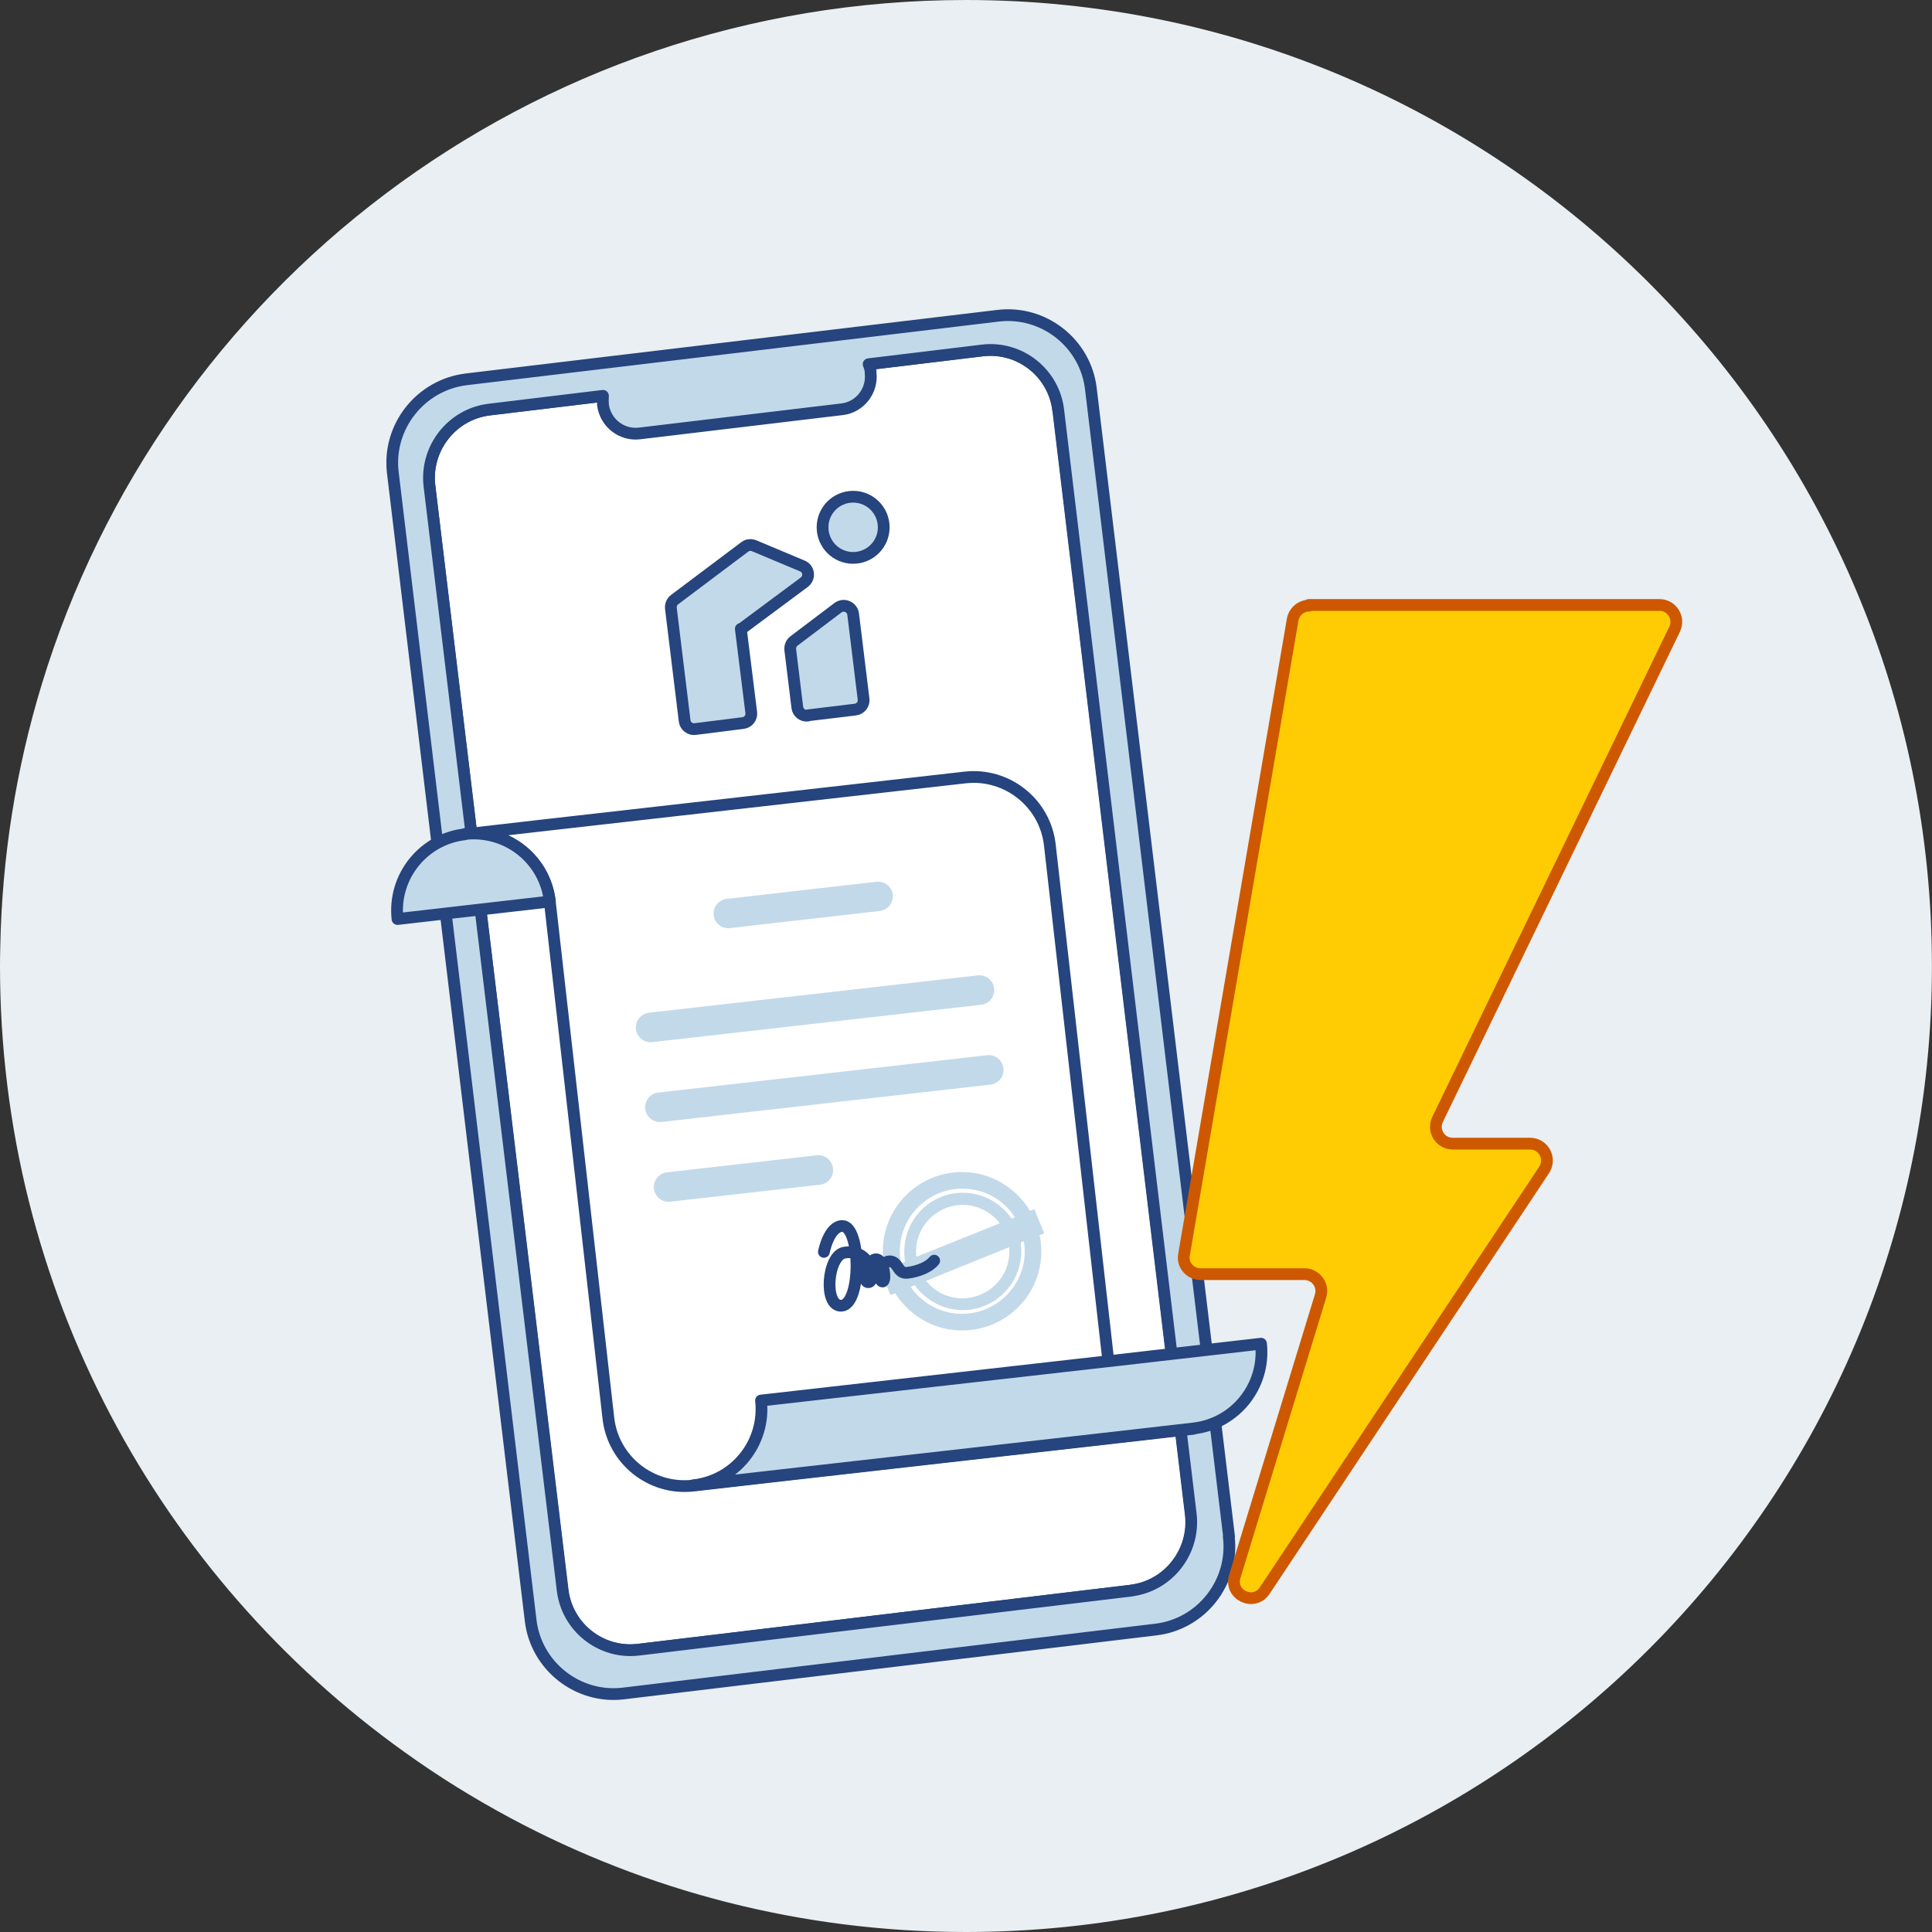
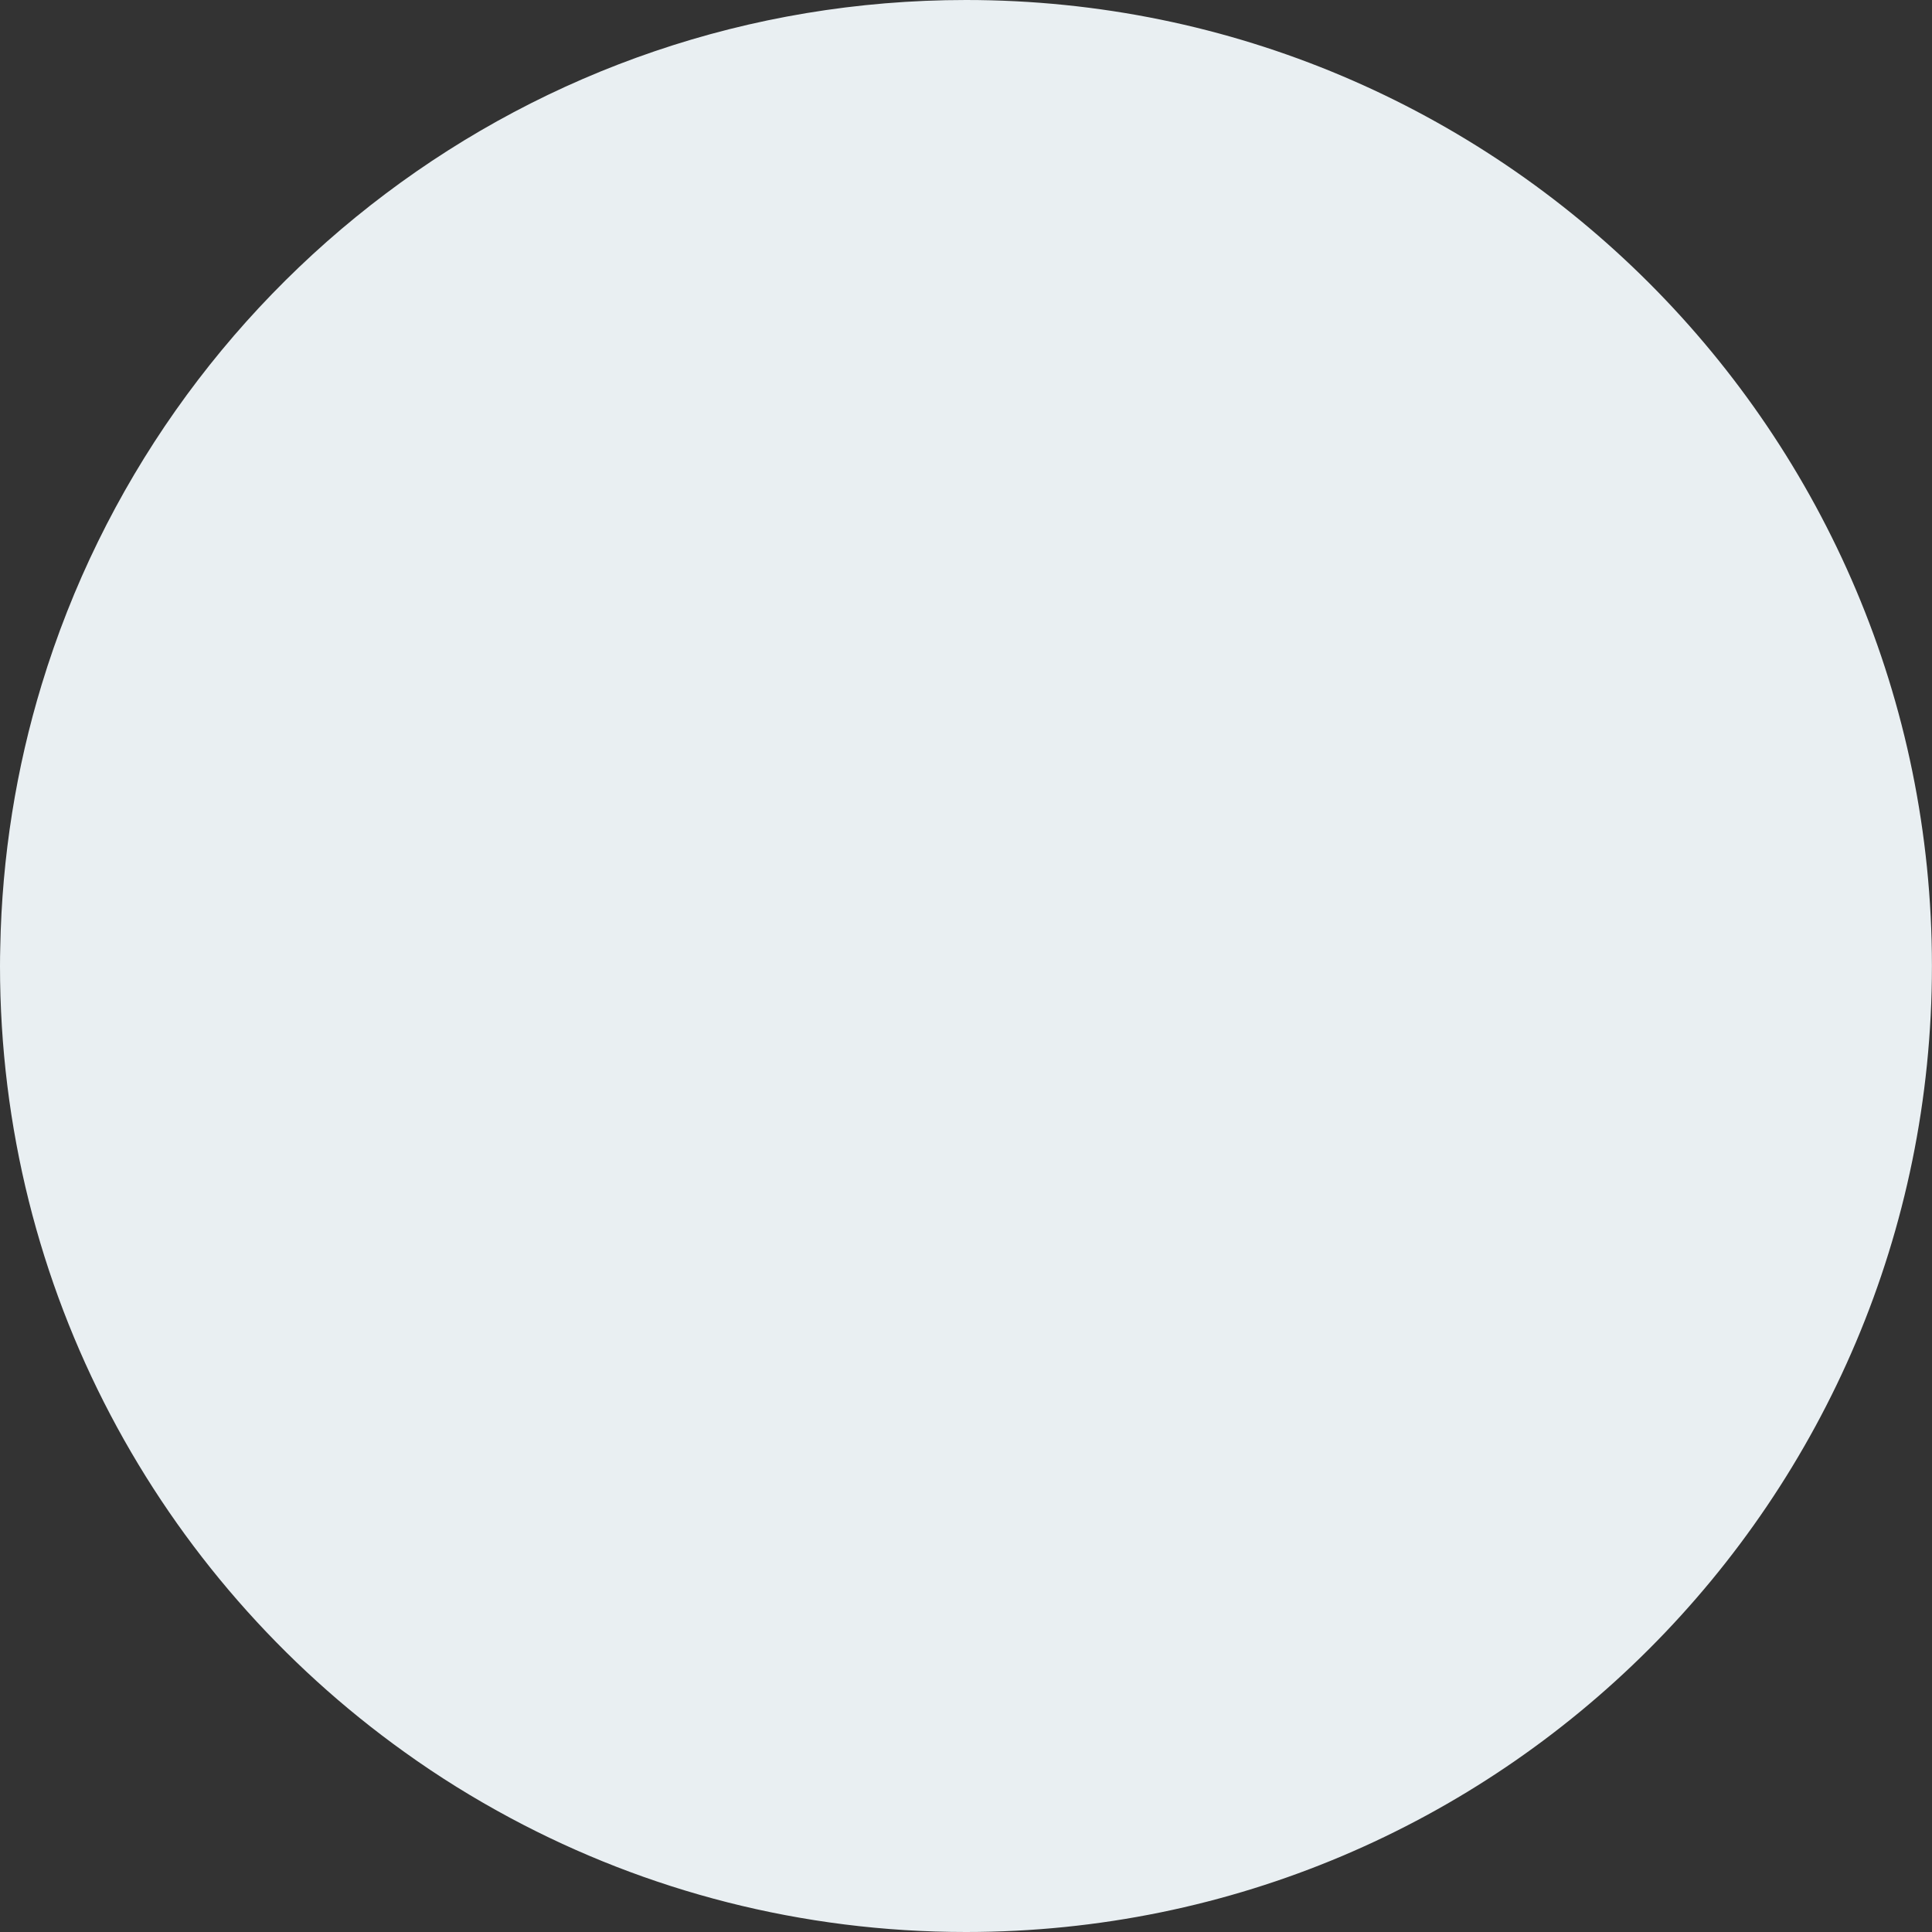
<svg xmlns="http://www.w3.org/2000/svg" width="60" height="60" viewBox="0 0 60 60" fill="none">
  <rect x="0" y="0" width="60" height="60" fill="#333333" stroke="none" />
  <g clip-path="url(#clip0_12001_5801)">
    <path d="M59.998 29.999C59.998 46.568 46.568 60 29.999 60C24.887 60 20.073 58.721 15.861 56.465C14.716 55.852 13.615 55.169 12.566 54.415C4.959 48.973 0 40.064 0 29.999C0 29.806 0.003 29.616 0.008 29.425C0.06 26.592 0.506 23.853 1.294 21.262C5.032 8.957 16.469 0 29.999 0C46.568 0 59.998 13.432 59.998 29.999Z" fill="#E9EFF2" />
    <g clip-path="url(#clip1_12001_5801)">
      <path d="M32.876 12.741L36.99 47.025C37.126 48.184 36.301 49.249 35.142 49.396L19.812 51.234C18.653 51.369 17.598 50.534 17.462 49.375L13.337 15.091C13.201 13.932 14.027 12.867 15.186 12.721L30.516 10.883C31.675 10.747 32.73 11.582 32.865 12.741H32.876Z" fill="white" stroke="#26447D" stroke-width="0.365" stroke-linecap="round" stroke-linejoin="round" />
      <path d="M38.17 47.725L33.878 12.073C33.711 10.653 32.406 9.63 30.985 9.807L14.476 11.781C13.055 11.958 12.032 13.253 12.199 14.674L16.48 50.325C16.648 51.745 17.953 52.769 19.373 52.591L35.894 50.607C37.314 50.44 38.337 49.135 38.16 47.714L38.17 47.725ZM35.152 49.396L19.822 51.234C18.663 51.369 17.608 50.534 17.473 49.375L13.337 15.091C13.201 13.932 14.026 12.867 15.186 12.721L18.726 12.293C18.726 12.366 18.715 12.449 18.726 12.533V12.575C18.799 13.128 19.3 13.525 19.854 13.462L26.151 12.71C26.704 12.648 27.101 12.136 27.038 11.582V11.541C27.028 11.457 27.007 11.384 26.976 11.311L30.516 10.883C31.675 10.747 32.73 11.582 32.865 12.742L36.98 47.025C37.115 48.184 36.29 49.249 35.131 49.396H35.152Z" fill="#C2D9EA" stroke="#26447D" stroke-width="0.365" stroke-linecap="round" stroke-linejoin="round" />
      <path d="M34.421 42.273L32.604 26.244C32.458 24.939 31.278 23.999 29.973 24.145L16.815 25.638L14.444 25.91C15.749 25.764 16.93 26.703 17.076 28.009L18.893 44.038C19.039 45.344 20.219 46.284 21.524 46.137L23.895 45.866L34.682 44.644L37.053 44.373C35.747 44.519 34.567 43.579 34.421 42.273Z" fill="white" stroke="#26447D" stroke-width="0.365" stroke-linecap="round" stroke-linejoin="round" />
      <path d="M14.444 25.909C13.139 26.055 12.199 27.235 12.345 28.541L17.076 27.998C16.93 26.692 15.749 25.753 14.444 25.899V25.909Z" fill="#C2D9EA" stroke="#26447D" stroke-width="0.365" stroke-linecap="round" stroke-linejoin="round" />
      <path d="M34.421 42.273L23.634 43.495C23.78 44.801 22.84 45.981 21.535 46.127L23.905 45.855L34.693 44.634L37.063 44.362C38.368 44.216 39.308 43.036 39.162 41.73L34.432 42.273H34.421Z" fill="#C2D9EA" stroke="#26447D" stroke-width="0.365" stroke-linecap="round" stroke-linejoin="round" />
      <path d="M32.427 38.294L32.124 37.553L31.988 37.605C31.508 36.801 30.589 36.3 29.597 36.415C28.25 36.571 27.278 37.783 27.435 39.13C27.445 39.234 27.466 39.328 27.487 39.422L27.351 39.474L27.654 40.216L27.8 40.164C28.291 40.937 29.189 41.417 30.16 41.302C31.508 41.145 32.479 39.934 32.322 38.587C32.322 38.503 32.301 38.43 32.28 38.357L32.427 38.305V38.294ZM27.957 39.078C27.832 38.013 28.605 37.052 29.67 36.926C30.422 36.843 31.132 37.198 31.518 37.804L31.414 37.845C31.048 37.302 30.39 36.979 29.701 37.052C28.698 37.167 27.988 38.065 28.093 39.067C28.093 39.109 28.093 39.14 28.114 39.182L27.988 39.234C27.988 39.234 27.968 39.13 27.968 39.078H27.957ZM28.458 39.036C28.364 38.242 28.939 37.522 29.732 37.428C30.255 37.365 30.756 37.605 31.048 37.992L28.448 39.036H28.458ZM31.34 38.733C31.414 39.516 30.85 40.216 30.056 40.31C29.544 40.373 29.064 40.153 28.761 39.777L31.34 38.733ZM31.811 38.639C31.936 39.704 31.163 40.665 30.098 40.79C29.367 40.874 28.678 40.54 28.281 39.965L28.406 39.913C28.782 40.435 29.419 40.748 30.098 40.675C31.1 40.56 31.811 39.663 31.706 38.66C31.706 38.639 31.706 38.608 31.706 38.587L31.8 38.545C31.8 38.545 31.8 38.608 31.811 38.639Z" fill="#C2D9EA" />
      <path d="M30.365 30.291L20.155 31.451C19.903 31.48 19.722 31.707 19.75 31.959C19.779 32.212 20.007 32.393 20.259 32.364L30.469 31.204C30.721 31.176 30.902 30.948 30.874 30.696C30.845 30.444 30.617 30.263 30.365 30.291Z" fill="#C2D9EA" />
      <path d="M30.653 32.771L20.443 33.931C20.191 33.959 20.01 34.187 20.038 34.439C20.067 34.691 20.295 34.872 20.547 34.844L30.757 33.684C31.009 33.655 31.19 33.428 31.162 33.176C31.133 32.923 30.905 32.742 30.653 32.771Z" fill="#C2D9EA" />
      <path d="M25.363 35.879L20.714 36.407C20.462 36.436 20.281 36.663 20.309 36.916C20.338 37.168 20.566 37.349 20.818 37.32L25.466 36.792C25.718 36.764 25.9 36.536 25.871 36.284C25.842 36.032 25.615 35.85 25.363 35.879Z" fill="#C2D9EA" />
      <path d="M27.226 27.383L22.569 27.915C22.318 27.946 22.14 28.166 22.161 28.416C22.182 28.667 22.412 28.845 22.663 28.824L27.32 28.291C27.571 28.26 27.748 28.04 27.727 27.79C27.706 27.539 27.477 27.362 27.226 27.383Z" fill="#C2D9EA" />
      <path d="M25.587 38.879C25.587 38.879 25.743 38.075 26.161 38.075C26.735 38.075 26.767 40.519 26.13 40.55C25.566 40.581 25.691 38.973 26.234 38.9C27.069 38.775 27.205 39.798 26.976 39.819C26.746 39.84 26.944 39.13 27.195 39.109C27.445 39.088 27.539 39.809 27.404 39.798C27.268 39.788 27.331 39.172 27.623 39.172C27.915 39.172 27.853 39.569 28.187 39.527C28.521 39.485 28.855 39.349 29.012 39.151" stroke="#26447D" stroke-width="0.365" stroke-linecap="round" stroke-linejoin="round" />
      <path d="M23.007 19.53L23.331 22.131C23.352 22.287 23.237 22.433 23.08 22.454L21.587 22.642C21.43 22.663 21.284 22.548 21.263 22.392L20.835 18.893C20.825 18.789 20.866 18.684 20.95 18.622L23.133 16.982C23.216 16.919 23.331 16.909 23.425 16.951L24.918 17.577C25.127 17.661 25.158 17.943 24.981 18.079L23.028 19.53H23.007Z" fill="#C2D9EA" stroke="#26447D" stroke-width="0.365" stroke-linecap="round" stroke-linejoin="round" />
      <path d="M25.096 22.214L26.568 22.036C26.725 22.015 26.84 21.869 26.819 21.712L26.495 19.07C26.464 18.851 26.213 18.736 26.025 18.872L24.657 19.906C24.574 19.968 24.532 20.073 24.542 20.177L24.762 21.974C24.782 22.13 24.929 22.245 25.085 22.224L25.096 22.214Z" fill="#C2D9EA" stroke="#26447D" stroke-width="0.365" stroke-linecap="round" stroke-linejoin="round" />
      <path d="M26.495 17.326C27.02 17.326 27.445 16.901 27.445 16.376C27.445 15.851 27.02 15.426 26.495 15.426C25.97 15.426 25.545 15.851 25.545 16.376C25.545 16.901 25.97 17.326 26.495 17.326Z" fill="#C2D9EA" stroke="#26447D" stroke-width="0.365" stroke-linecap="round" stroke-linejoin="round" />
      <path d="M40.645 18.788H51.537C51.923 18.788 52.174 19.195 52.007 19.54L44.645 34.766C44.478 35.11 44.728 35.517 45.115 35.517H47.516C47.934 35.517 48.185 35.977 47.955 36.332L39.277 49.396C38.943 49.897 38.17 49.532 38.348 48.957L41.011 40.248C41.115 39.914 40.864 39.569 40.509 39.569H37.282C36.959 39.569 36.708 39.277 36.771 38.964L40.144 19.248C40.186 18.997 40.405 18.809 40.656 18.809L40.645 18.788Z" fill="#FFCC04" stroke="#CE5800" stroke-width="0.365" stroke-linecap="round" stroke-linejoin="round" />
    </g>
  </g>
  <defs>
    <clipPath id="clip0_12001_5801">
      <rect width="59.998" height="60" fill="white" />
    </clipPath>
    <clipPath id="clip1_12001_5801">
-       <rect width="40.236" height="43.202" fill="white" transform="translate(12.001 9.599)" />
-     </clipPath>
+       </clipPath>
  </defs>
</svg>